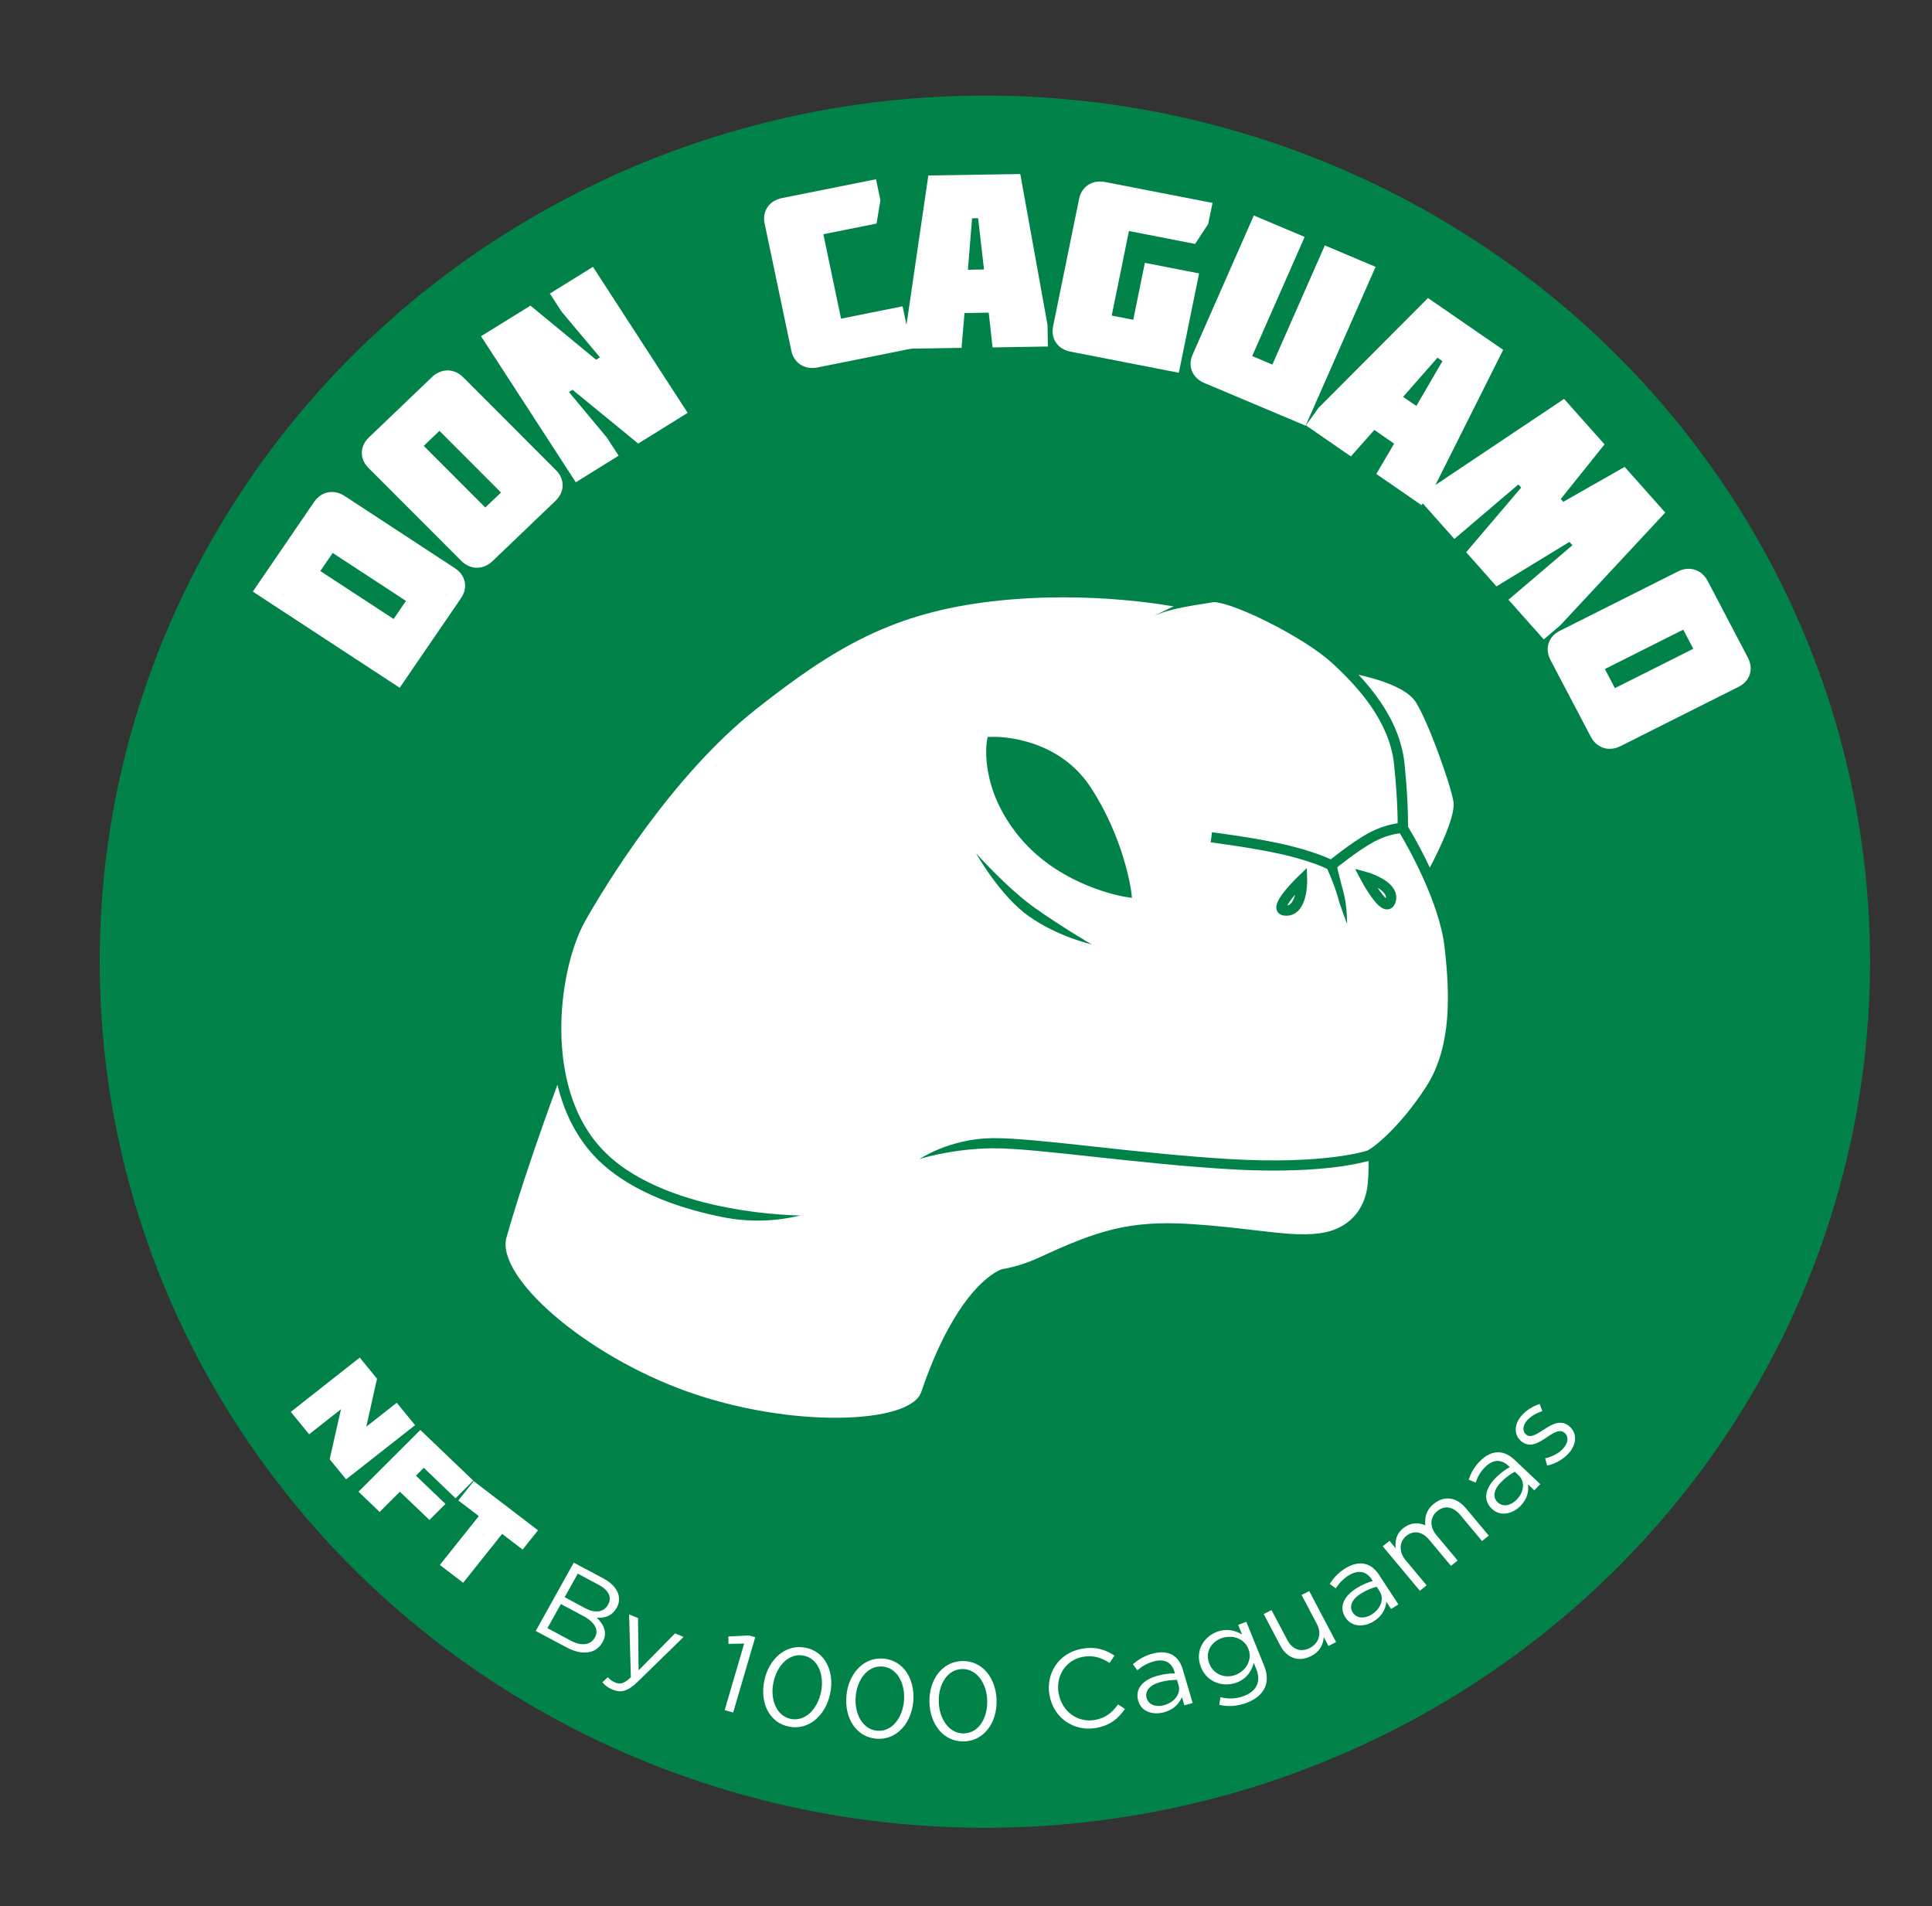
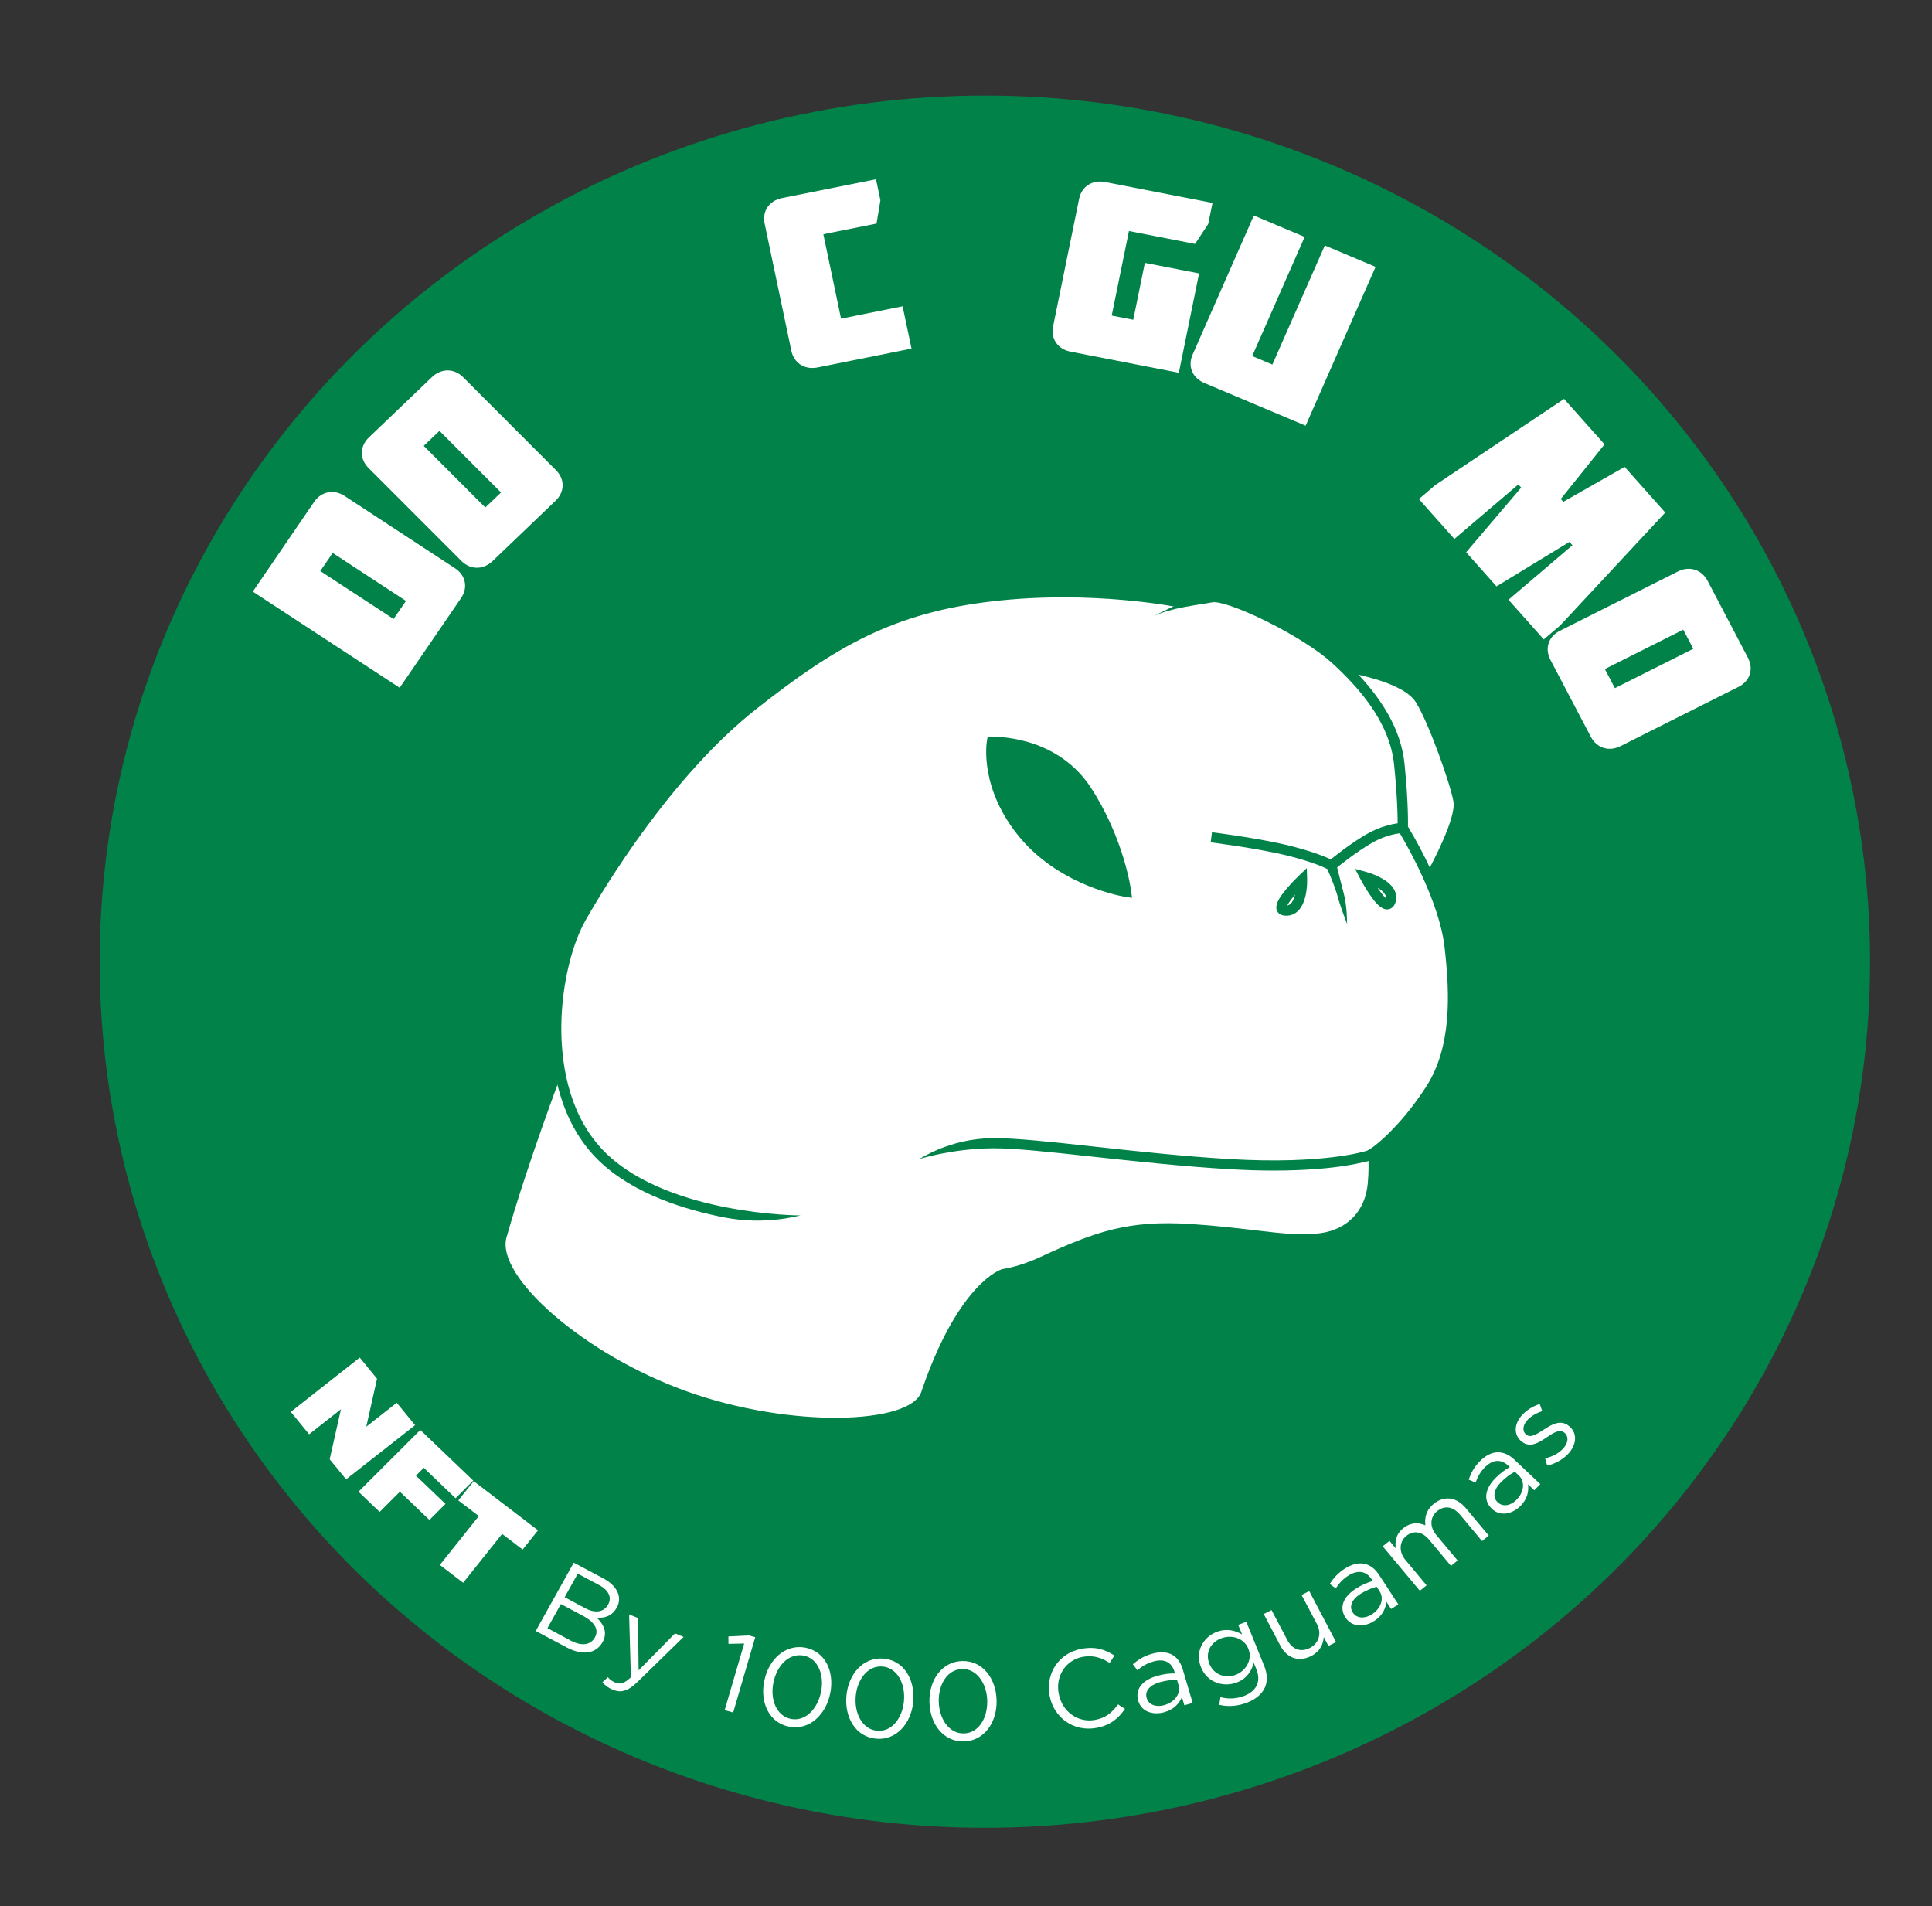
<svg xmlns="http://www.w3.org/2000/svg" version="1.1" id="Capa_1" x="0px" y="0px" viewBox="0 0 295 291" style="enable-background:new 0 0 295 291;" xml:space="preserve">
  <rect x="0" y="0" width="295" height="291" fill="#333333" stroke="none" />
  <style type="text/css">
	.st0{fill:#008249;}
	.st1{fill:#FFFFFF;}
	.st2{fill:none;}
</style>
  <g>
    <ellipse class="st0" cx="150.38" cy="146.82" rx="135.16" ry="132.23" />
    <g>
      <g>
        <path class="st1" d="M140.67,212.51c0.86-2.55,1.75-4.75,2.62-6.65c2.12-4.6,4.18-7.41,5.72-9.08c2.2-2.39,3.79-2.95,3.97-3.01     c1.73-0.29,3.68-0.85,5.82-1.84c8.45-3.91,13.48-5.68,23.01-5.06c3.91,0.25,7.03,0.63,9.79,0.95c4.16,0.49,7.17,0.85,10.03,0.45     c4.15-0.58,6.85-3.43,7.22-7.61c0.16-1.82,0.13-3.22,0.08-4.06c0.02,0,0.06,0,0.08,0c1.74-0.34,5.73-4.11,9.42-9.83     c4.14-6.43,3.84-14.75,3-22.04c-0.44-3.81-2.02-7.98-3.59-11.37c0.94-1.73,4.5-8.45,4.09-10.97c-0.42-2.59-3.77-12.02-5.72-15.15     c-0.86-1.39-2.96-2.59-6.24-3.57c-1.92-0.57-3.64-0.9-4.27-1c-0.58-0.57-1.14-1.11-1.68-1.61c-2.1-1.93-6.02-4.44-10.24-6.54     c-2.09-1.04-7.16-3.41-9.18-3.02c-0.83,0.16-1.93,0.55-3.07,1.02c-3.67-0.65-16.88-2.68-30.01-1.16     c-7.47,0.87-13.73,2.63-19.69,5.54c-6.16,3-11.64,7.08-16.66,11.04c-12.97,10.24-23.19,27.2-26.01,32.15     c-2.47,4.33-3.99,11.29-3.88,17.73c0.03,2.04,0.23,3.98,0.57,5.85l-0.01,0c-0.05,0.14-5.26,13.85-8.5,25.24     c-1.68,5.92,11.75,17.87,27.58,23.53S139.01,217.44,140.67,212.51z" />
      </g>
      <g>
        <g>
          <path class="st0" d="M205.69,141.05c0-0.02-0.93-2.31-1.44-4.18c-0.42-1.53-1.28-3.52-1.58-4.2c-0.57-0.29-2.37-1.11-5.96-2.01      c-4.55-1.14-11.77-2.05-11.85-2.06l0.2-1.54c0.3,0.04,7.4,0.93,12.04,2.1c4.71,1.19,6.52,2.26,6.6,2.3l0.21,0.12l0.1,0.22      c0.05,0.11,0.61,2.53,1.15,4.52C205.71,138.31,205.68,140.95,205.69,141.05L205.69,141.05z" />
        </g>
        <g>
          <path class="st0" d="M122.23,185.56c-0.21,0-5.23,1.54-11.56,0.32c-5.88-1.13-14-3.57-19.29-8.74c-2.44-2.38-4.3-5.41-5.53-9.01      c-1.08-3.16-1.67-6.68-1.73-10.48c-0.11-6.53,1.44-13.58,3.94-17.97c2.86-5.02,13.22-22.21,26.37-32.6      c5.08-4.01,10.65-8.14,16.89-11.19c6.05-2.95,12.39-4.74,19.96-5.62c15.59-1.81,31.31,1.33,31.44,1.36l-2.69,1.11      c-0.14-0.03-13.24-2.72-28.56-0.93c-15.04,1.75-23.94,6.92-36.04,16.47c-12.93,10.21-23.16,27.19-25.98,32.15      c-2.38,4.17-3.84,10.92-3.74,17.19c0.09,5.46,1.34,13.08,6.79,18.41c5,4.89,12.79,7.22,18.45,8.31      C117.13,185.55,122.18,185.56,122.23,185.56L122.23,185.56z" />
        </g>
        <g>
          <path class="st0" d="M214.98,126.44l-1.58-0.06c0-0.03,0.12-3.29-0.53-9.64c-0.69-6.73-5.73-12.07-9.45-15.5      c-2.03-1.87-5.86-4.31-10.01-6.37c-4.5-2.24-7.44-3.08-8.27-2.92c-2.09,0.41-6.15,0.77-9.02,2.13l0,0      c0.43-0.2,5.99-3.12,8.7-3.65c2.04-0.4,7.19,2.01,9.31,3.06c4.28,2.13,8.25,4.67,10.38,6.63c3.91,3.6,9.21,9.24,9.95,16.48      C215.11,123.06,214.98,126.3,214.98,126.44z" />
        </g>
        <g>
          <path class="st0" d="M196.38,139.8c-0.93,0-1.28-0.48-1.4-0.77c-0.32-0.75,0.13-1.77,1.5-3.38c0.84-0.99,1.72-1.84,1.76-1.87      l1.3-1.25l0.05,1.78c0.01,0.33,0.05,3.3-1.35,4.72c-0.49,0.5-1.12,0.77-1.82,0.77C196.4,139.8,196.39,139.8,196.38,139.8z       M197.75,136.58c-0.57,0.67-1.01,1.28-1.19,1.66c0.2-0.03,0.37-0.13,0.53-0.29C197.4,137.64,197.61,137.12,197.75,136.58z" />
        </g>
        <g>
          <path class="st0" d="M211.79,138.84c-0.79,0-1.62-0.73-2.74-2.41c-0.72-1.08-1.29-2.15-1.31-2.2l-0.83-1.58l1.75,0.48      c0.33,0.09,3.23,0.93,4.21,2.67c0.34,0.61,0.42,1.28,0.22,1.93c-0.27,0.89-0.86,1.07-1.18,1.1      C211.87,138.84,211.83,138.84,211.79,138.84z M210.34,135.53c0.49,0.73,0.95,1.32,1.27,1.6c0.03-0.2-0.01-0.38-0.12-0.58      C211.27,136.17,210.83,135.82,210.34,135.53z" />
        </g>
        <path class="st0" d="M222.15,144.39c-0.94-8.14-7.03-17.97-7.29-18.39l-0.23-0.37h-0.44c-0.1,0-2.36,0.02-5.17,1.53     c-2.7,1.45-6.1,4.26-6.24,4.38l1.02,1.18c0.03-0.03,3.43-2.82,5.98-4.2c1.75-0.94,3.26-1.22,3.97-1.3     c1.15,1.94,6.02,10.45,6.82,17.35c0.82,7.12,1.13,15.23-2.81,21.34c-3.99,6.2-8.35,9.65-9.19,9.82l-0.18,1.66     c0.62-0.17,0.84-0.28,1.08-0.32c1.76-0.34,5.89-4.53,9.63-10.33C223.31,160.21,223,151.78,222.15,144.39z" />
        <g>
          <path class="st0" d="M194.48,178.71c-2.02,0-4.26-0.06-6.73-0.21c-7.21-0.42-14.47-1.22-20.87-1.91      c-6.44-0.7-12.01-1.31-15.29-1.28c-6.34,0.06-11.22,1.64-11.26,1.66l0,0c0.21-0.07,4.64-3.14,11.25-3.21      c3.38-0.03,8.99,0.58,15.48,1.29c6.39,0.7,13.63,1.49,20.79,1.91c14.27,0.84,20.66-1.22,20.73-1.24l0.51,1.47      C208.86,177.26,204.35,178.71,194.48,178.71z" />
        </g>
        <path class="st0" d="M171.59,136.16c0,0-7.54-1.61-12.94-6.12s-6.82-9.1-7.22-12.31c-0.4-3.21,0-4.55,0-4.55s6.82-0.3,10.98,4.16     c4.16,4.46,5.8,7.06,7.49,11.4C171.58,133.08,171.59,136.16,171.59,136.16z" />
        <g>
-           <path class="st0" d="M166.7,144.19c-0.21-0.05-5.25-1.24-9.58-4.29c-4.35-3.06-7.92-9.35-8.07-9.62l0,0      c0.04,0.06,4.94,5.51,9,8.36C162.12,141.51,166.65,144.18,166.7,144.19L166.7,144.19z" />
-         </g>
+           </g>
        <g>
          <path class="st2" d="M170.6,144.87L170.6,144.87c3.1-0.48,8.78-3.44,9.32-3.84c0.7-0.62,4.77-8.16,4.37-17.45      c-0.35-8.28-4.31-17.22-12.36-18.51c-3.62-0.58-9.61-0.71-15.65-0.33c-6.87,0.43-10.18,1.27-10.66,1.7      c-0.14,0.13-1.29,1.05-0.58,5.83c0.39,2.65-0.07,5.46-0.06,5.49l0,0c-0.03-0.1-0.65-2.57-1.04-5.29      c-0.77-5.23-0.02-6.59,0.61-7.16c1.48-1.34,8.63-1.92,11.63-2.11c4.82-0.3,11.55-0.36,16.01,0.35c4.05,0.65,7.49,3.05,9.95,6.96      c2.2,3.49,3.53,8.12,3.74,13.02c0.22,5.13-0.89,9.65-1.87,12.53c-1.06,3.14-2.39,5.6-3.06,6.16      C179.96,143.04,172.71,144.54,170.6,144.87z" />
        </g>
        <g>
          <path class="st0" d="M172.85,137.08l-1.04-0.16c-0.1-0.02-2.49-0.39-5.66-1.68c-2.93-1.19-7.11-3.42-10.37-7.31      c-6.27-7.47-5.14-14.5-5.09-14.79l0.11-0.62l0.64-0.03c0.1,0,2.49-0.09,5.54,0.8c4.05,1.18,7.34,3.55,9.51,6.84      c5.09,7.73,6.19,15.59,6.23,15.92L172.85,137.08z M152.19,114.06c-0.04,0.71-0.04,1.95,0.24,3.51c0.41,2.29,1.54,5.78,4.57,9.38      c4.64,5.53,11.34,7.59,13.95,8.21c-0.49-2.41-1.99-8.41-5.8-14.19c-1.98-3.01-4.86-5.08-8.58-6.18      C154.69,114.24,153.06,114.09,152.19,114.06z" />
        </g>
      </g>
    </g>
    <g>
      <path class="st1" d="M54.93,207.26l2.64,3.23l-1.64,7.32l4.65-3.65l2.8,3.42l-10.53,8.27l-2.51-3.06l1.72-7.64l-4.86,3.82    l-2.8-3.42L54.93,207.26z" />
      <path class="st1" d="M64.18,218.31l8.08,7.73l-2.7,2.7l-4.85-4.65l-1.2,1.2l4.51,4.31l-2.45,2.45l-4.51-4.31l-3.09,3.09    l-3.23-3.09L64.18,218.31z" />
      <path class="st1" d="M73.11,231.46l-3.13-2.39l2.35-2.94l9.82,7.5l-2.35,2.94l-3.13-2.39l-5.95,7.46l-3.56-2.72L73.11,231.46z" />
      <path class="st1" d="M87.61,238.57l4.54,2.42c1.22,0.65,1.99,1.5,2.27,2.41c0.19,0.68,0.13,1.36-0.24,2.03l-0.02,0.03    c-0.76,1.36-2,1.6-3.03,1.51c1.06,1.05,1.68,2.3,0.88,3.73l-0.02,0.03c-1,1.79-3.12,2.03-5.45,0.79L81.8,249L87.61,238.57z     M87.16,250.48c1.61,0.86,3.01,0.7,3.66-0.47l0.02-0.03c0.63-1.13,0.02-2.31-1.84-3.3l-3.36-1.79l-2.05,3.68L87.16,250.48z     M89.36,245.53c1.45,0.77,2.81,0.67,3.49-0.56l0.02-0.03c0.57-1.03,0.11-2.15-1.41-2.96l-3.24-1.73l-2,3.59L89.36,245.53z" />
      <path class="st1" d="M91.98,256.84l0.83-0.78c0.31,0.37,0.64,0.61,1.17,0.83c0.73,0.3,1.36,0.12,2.35-0.82l-0.27-9.6l1.36,0.56    l0.09,7.98l5.56-5.64l1.31,0.54l-7.08,6.91c-1.43,1.38-2.49,1.66-3.73,1.15C92.88,257.69,92.43,257.34,91.98,256.84z" />
      <path class="st1" d="M113.63,250.92l-2.4,0.05l-0.01-1.13l3.13-0.16l0.97,0.27l-3.37,11.5l-1.3-0.36L113.63,250.92z" />
      <path class="st1" d="M116.69,256.64l0.01-0.03c0.66-3.27,3.21-5.65,6.28-5.06c3.06,0.59,4.45,3.7,3.79,6.97l-0.01,0.03    c-0.66,3.26-3.19,5.65-6.26,5.06C117.42,263.02,116.03,259.91,116.69,256.64z M125.36,258.32l0.01-0.03    c0.52-2.55-0.45-5.11-2.67-5.53c-2.23-0.43-4.08,1.53-4.6,4.1l-0.01,0.03c-0.52,2.55,0.46,5.11,2.69,5.54    C123.01,262.85,124.84,260.87,125.36,258.32z" />
      <path class="st1" d="M129.24,258.94l0-0.03c0.29-3.31,2.55-5.95,5.66-5.69c3.11,0.26,4.83,3.2,4.55,6.51l0,0.03    c-0.29,3.31-2.54,5.95-5.65,5.69C130.68,265.18,128.95,262.25,129.24,258.94z M138.03,259.67l0-0.03    c0.22-2.59-1.02-5.02-3.27-5.21c-2.26-0.19-3.88,1.96-4.1,4.56l0,0.03c-0.22,2.58,1.02,5.02,3.29,5.21    C136.21,264.42,137.81,262.25,138.03,259.67z" />
      <path class="st1" d="M141.92,259.87v-0.03c-0.08-3.32,1.89-6.18,5.01-6.25c3.12-0.07,5.16,2.67,5.24,5.99v0.03    c0.08,3.32-1.87,6.18-4.99,6.25C144.03,265.93,141.99,263.19,141.92,259.87z M150.74,259.68v-0.03c-0.06-2.6-1.57-4.89-3.82-4.84    c-2.27,0.05-3.64,2.35-3.58,4.96v0.03c0.06,2.6,1.57,4.89,3.84,4.84C149.45,264.59,150.8,262.27,150.74,259.68z" />
      <path class="st1" d="M160.26,258.86l-0.01-0.03c-0.61-3.3,1.41-6.49,4.92-7.11c2.17-0.39,3.6,0.14,5,1.03l-0.74,1.13    c-1.18-0.76-2.43-1.22-4.05-0.94c-2.64,0.47-4.23,2.92-3.73,5.61l0.01,0.03c0.5,2.7,2.89,4.47,5.52,4c1.64-0.29,2.6-1.1,3.54-2.37    l1.05,0.69c-1.02,1.46-2.23,2.52-4.4,2.9C163.91,264.42,160.88,262.22,160.26,258.86z" />
      <path class="st1" d="M173.81,259.69l-0.01-0.03c-0.53-1.81,0.69-3.18,2.87-3.8c1.1-0.31,1.91-0.38,2.74-0.38l-0.08-0.26    c-0.44-1.5-1.61-2.02-3.22-1.56c-1.02,0.29-1.75,0.76-2.44,1.34l-0.69-0.92c0.82-0.69,1.65-1.24,2.92-1.6    c1.22-0.34,2.26-0.29,3.06,0.14c0.77,0.42,1.31,1.15,1.63,2.22l1.52,5.15l-1.27,0.36l-0.37-1.26c-0.38,0.92-1.16,1.88-2.68,2.31    C176.18,261.86,174.32,261.42,173.81,259.69z M179.95,257.25l-0.23-0.78c-0.69,0-1.57,0.05-2.62,0.35    c-1.6,0.45-2.31,1.4-2.02,2.41l0.01,0.03c0.31,1.06,1.5,1.4,2.66,1.07C179.34,259.88,180.35,258.58,179.95,257.25z" />
      <path class="st1" d="M186.17,260.28l0.18-1.17c1.23,0.31,2.44,0.26,3.63-0.2c1.84-0.71,2.63-2.17,1.85-4.08l-0.39-0.96    c-0.34,1.23-1.04,2.4-2.58,2.99c-2,0.78-4.52,0.05-5.47-2.3l-0.01-0.03c-0.97-2.38,0.37-4.6,2.36-5.37    c1.56-0.61,2.89-0.24,3.92,0.38l-0.6-1.47l1.24-0.48l2.73,6.74c0.51,1.26,0.52,2.38,0.11,3.3c-0.45,1.01-1.41,1.81-2.74,2.32    C189.03,260.48,187.58,260.61,186.17,260.28z M190.62,251.74l-0.01-0.03c-0.68-1.67-2.6-2.19-4.18-1.57    c-1.58,0.61-2.45,2.19-1.77,3.87l0.01,0.03c0.67,1.64,2.46,2.26,4.01,1.66C190.25,255.08,191.28,253.38,190.62,251.74z" />
      <path class="st1" d="M195.5,251.25l-2.54-4.84l1.19-0.6l2.4,4.55c0.76,1.45,2.04,1.95,3.44,1.24c1.36-0.68,1.87-2.18,1.1-3.64    l-2.35-4.46l1.17-0.59l4.1,7.79l-1.17,0.59l-0.71-1.36c-0.1,1.12-0.56,2.21-1.93,2.9C198.27,253.81,196.48,253.11,195.5,251.25z" />
      <path class="st1" d="M205.46,246.97l-0.02-0.03c-1.04-1.59-0.26-3.24,1.65-4.44c0.97-0.6,1.72-0.9,2.52-1.13l-0.15-0.23    c-0.86-1.32-2.13-1.49-3.55-0.61c-0.89,0.56-1.45,1.21-1.95,1.97l-0.92-0.69c0.59-0.89,1.23-1.65,2.34-2.35    c1.07-0.67,2.09-0.9,2.98-0.71c0.86,0.19,1.59,0.74,2.21,1.68l2.95,4.52l-1.11,0.69l-0.72-1.1c-0.1,0.99-0.57,2.13-1.9,2.96    C208.37,248.4,206.45,248.49,205.46,246.97z M210.65,242.93l-0.45-0.69c-0.66,0.19-1.49,0.49-2.41,1.06    c-1.41,0.88-1.82,1.98-1.24,2.87l0.02,0.03c0.61,0.93,1.84,0.93,2.86,0.29C210.82,245.62,211.41,244.1,210.65,242.93z" />
      <path class="st1" d="M211.13,236.07l1.03-0.83l0.95,1.14c-0.1-1.03,0-2.15,1.17-3.08c1.13-0.9,2.35-0.89,3.36-0.43    c-0.13-1.15,0.11-2.34,1.31-3.3c1.6-1.28,3.45-1.01,4.86,0.67l3.51,4.2l-1.03,0.83l-3.31-3.97c-1.1-1.31-2.38-1.51-3.51-0.61    c-1.05,0.84-1.28,2.29-0.17,3.64l3.27,3.91l-1.02,0.82l-3.33-3.99c-1.06-1.27-2.37-1.47-3.47-0.6c-1.1,0.88-1.19,2.44-0.15,3.69    l3.23,3.87l-1.03,0.83L211.13,236.07z" />
      <path class="st1" d="M227.81,230.36l-0.02-0.02c-1.38-1.31-1.02-3.09,0.56-4.69c0.8-0.8,1.46-1.26,2.18-1.67l-0.2-0.19    c-1.15-1.09-2.42-0.97-3.59,0.21c-0.74,0.74-1.13,1.51-1.43,2.35l-1.06-0.46c0.37-1,0.8-1.89,1.72-2.81    c0.88-0.89,1.82-1.35,2.73-1.36c0.88-0.01,1.72,0.36,2.55,1.14l3.94,3.73l-0.92,0.93l-0.96-0.91c0.14,0.98-0.05,2.2-1.15,3.31    C230.98,231.1,229.13,231.62,227.81,230.36z M231.9,225.26l-0.6-0.57c-0.6,0.33-1.34,0.81-2.1,1.58c-1.16,1.17-1.3,2.34-0.53,3.07    l0.02,0.02c0.81,0.77,2.01,0.49,2.85-0.37C232.7,227.84,232.92,226.23,231.9,225.26z" />
      <path class="st1" d="M236.24,223.75l-0.31-1.1c1.18-0.28,2.19-0.83,2.86-1.63c0.68-0.81,0.75-1.75,0.08-2.29l-0.03-0.02    c-0.7-0.56-1.64,0.02-2.64,0.71c-1.2,0.81-2.57,1.69-3.84,0.67l-0.03-0.02c-1.19-0.96-1.17-2.57-0.04-3.9    c0.69-0.83,1.76-1.5,2.81-1.82l0.39,1.09c-0.94,0.29-1.8,0.81-2.36,1.46c-0.67,0.8-0.67,1.65-0.1,2.12l0.03,0.02    c0.66,0.53,1.62-0.11,2.66-0.78c1.2-0.79,2.57-1.58,3.81-0.58l0.03,0.02c1.31,1.06,1.18,2.73,0.05,4.08    C238.8,222.73,237.51,223.49,236.24,223.75z" />
    </g>
    <g>
      <path class="st1" d="M61.03,105L38.6,90.32l9.37-13.7c1.09-1.6,3.02-1.97,4.65-0.9l16.86,11.04c1.63,1.07,2.01,2.95,0.92,4.55    L61.03,105z M60.1,94.5l1.89-2.76L50.8,84.42l-1.89,2.76L60.1,94.5z" />
      <path class="st1" d="M75.21,85.66c-1.43,1.37-3.4,1.35-4.77-0.03L56.26,71.44c-1.37-1.38-1.35-3.3,0.08-4.67l9.62-9.2    c1.43-1.37,3.4-1.35,4.77,0.03l14.17,14.19c1.37,1.38,1.35,3.3-0.08,4.67L75.21,85.66z M64.7,68.07l9.4,9.41l2.4-2.29l-9.4-9.41    L64.7,68.07z" />
-       <path class="st1" d="M91.6,54.55l-5.84-6.96l-1.8-2.77l6.58-4.08L105,63.03l-7.55,4.69l-10.03-8.21l-0.55,0.34l5.79,6.95l1.8,2.77    l-6.54,4.06l-14.47-22.3L81,46.66l10.02,8.26L91.6,54.55z" />
      <path class="st1" d="M133.76,27.37l0.67,3.21l-0.59,3.55l-8.12,1.63l2.7,12.89l9.4-1.89l1.36,6.46l-14.35,2.88    c-1.96,0.39-3.6-0.66-4-2.55l-4.08-19.43c-0.39-1.88,0.69-3.49,2.65-3.88L133.76,27.37z" />
-       <path class="st1" d="M155.79,26.57l4.16,23.05l0.05,3.28l-8.44,0.14l-0.59-5.31l-3.7,0.06l-0.45,5.32l-8.4,0.13l-0.06-3.28    l3.39-23.17L155.79,26.57z M150.25,41.14l-0.9-7.83l-0.92,0.02l-0.64,7.85L150.25,41.14z" />
      <path class="st1" d="M185.14,30.98l-0.66,3.22l-2,3.04l-10.1-1.97l-2.63,12.91l3.29,0.64l1.77-8.69l8.28,1.61l-3.09,15.17    l-16.53-3.22c-1.97-0.38-3.06-1.98-2.67-3.87l3.97-19.46c0.38-1.89,2.02-2.95,3.98-2.57L185.14,30.98z" />
      <path class="st1" d="M210.04,40.74l-10.68,24.25l-15.47-6.52c-1.84-0.78-2.57-2.56-1.79-4.33l9.35-21.24l7.76,3.27l-8.01,18.19    l3.08,1.3l8.01-18.19L210.04,40.74z" />
-       <path class="st1" d="M229.52,53.41l-10.54,21.03l-1.93,2.68l-6.9-4.76l2.72-4.63l-3.02-2.09l-3.58,4.04l-6.87-4.74l1.93-2.68    l16.71-16.76L229.52,53.41z M216.26,61.98l3.99-6.85l-0.76-0.52l-5.25,5.98L216.26,61.98z" />
      <path class="st1" d="M232.27,74.44l-0.43-0.48l-9.77,8.32l-5.42-6.09l2.53-2.15l19.64-13.14l6.18,6.94l-6.68,8.34l0.38,0.43    l9.37-5.33l6.2,6.97l-16.02,17.21l-2.53,2.16l-5.39-6.06l9.77-8.32l-0.46-0.51l-11.14,6.79l-4.63-5.21L232.27,74.44z" />
      <path class="st1" d="M236.74,100.75c-0.91-1.75-0.31-3.57,1.44-4.45l18.04-9.06c1.75-0.88,3.62-0.29,4.53,1.46l6.14,11.71    c0.91,1.75,0.32,3.57-1.43,4.45l-18.04,9.06c-1.75,0.88-3.62,0.29-4.53-1.46L236.74,100.75z M257.02,96.13l-11.97,6.01l1.53,2.92    l11.97-6.01L257.02,96.13z" />
    </g>
  </g>
</svg>